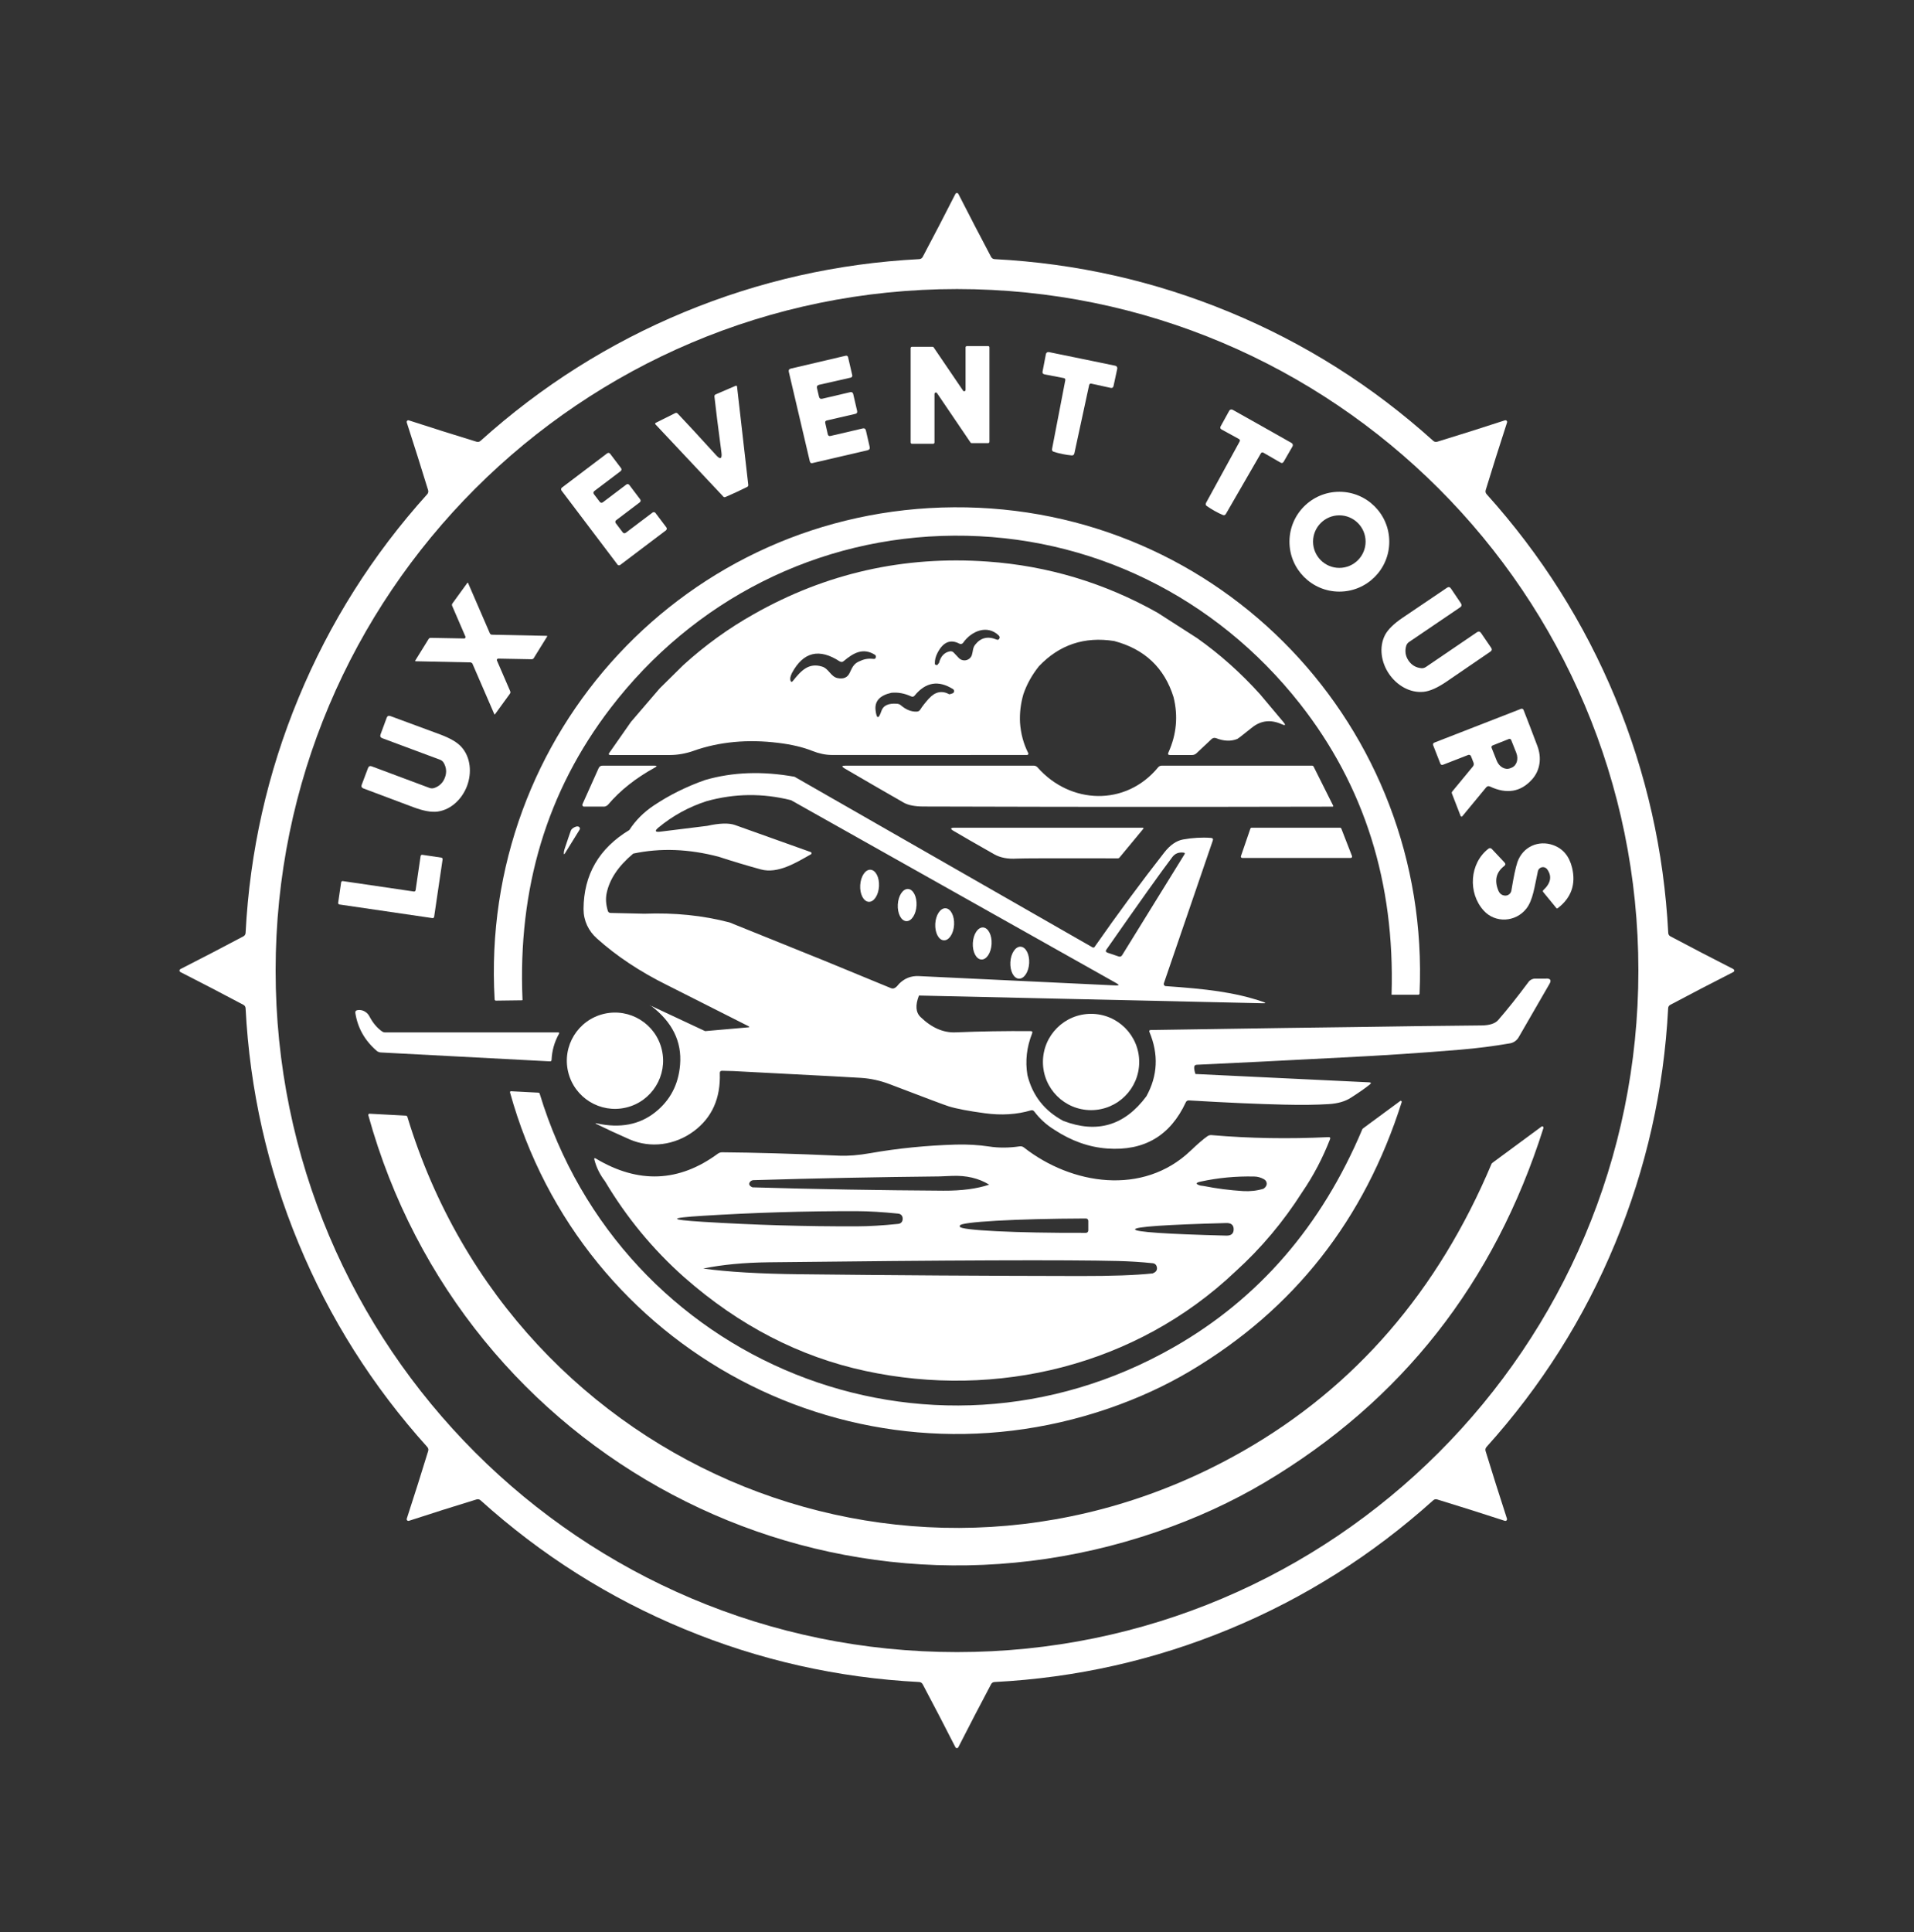
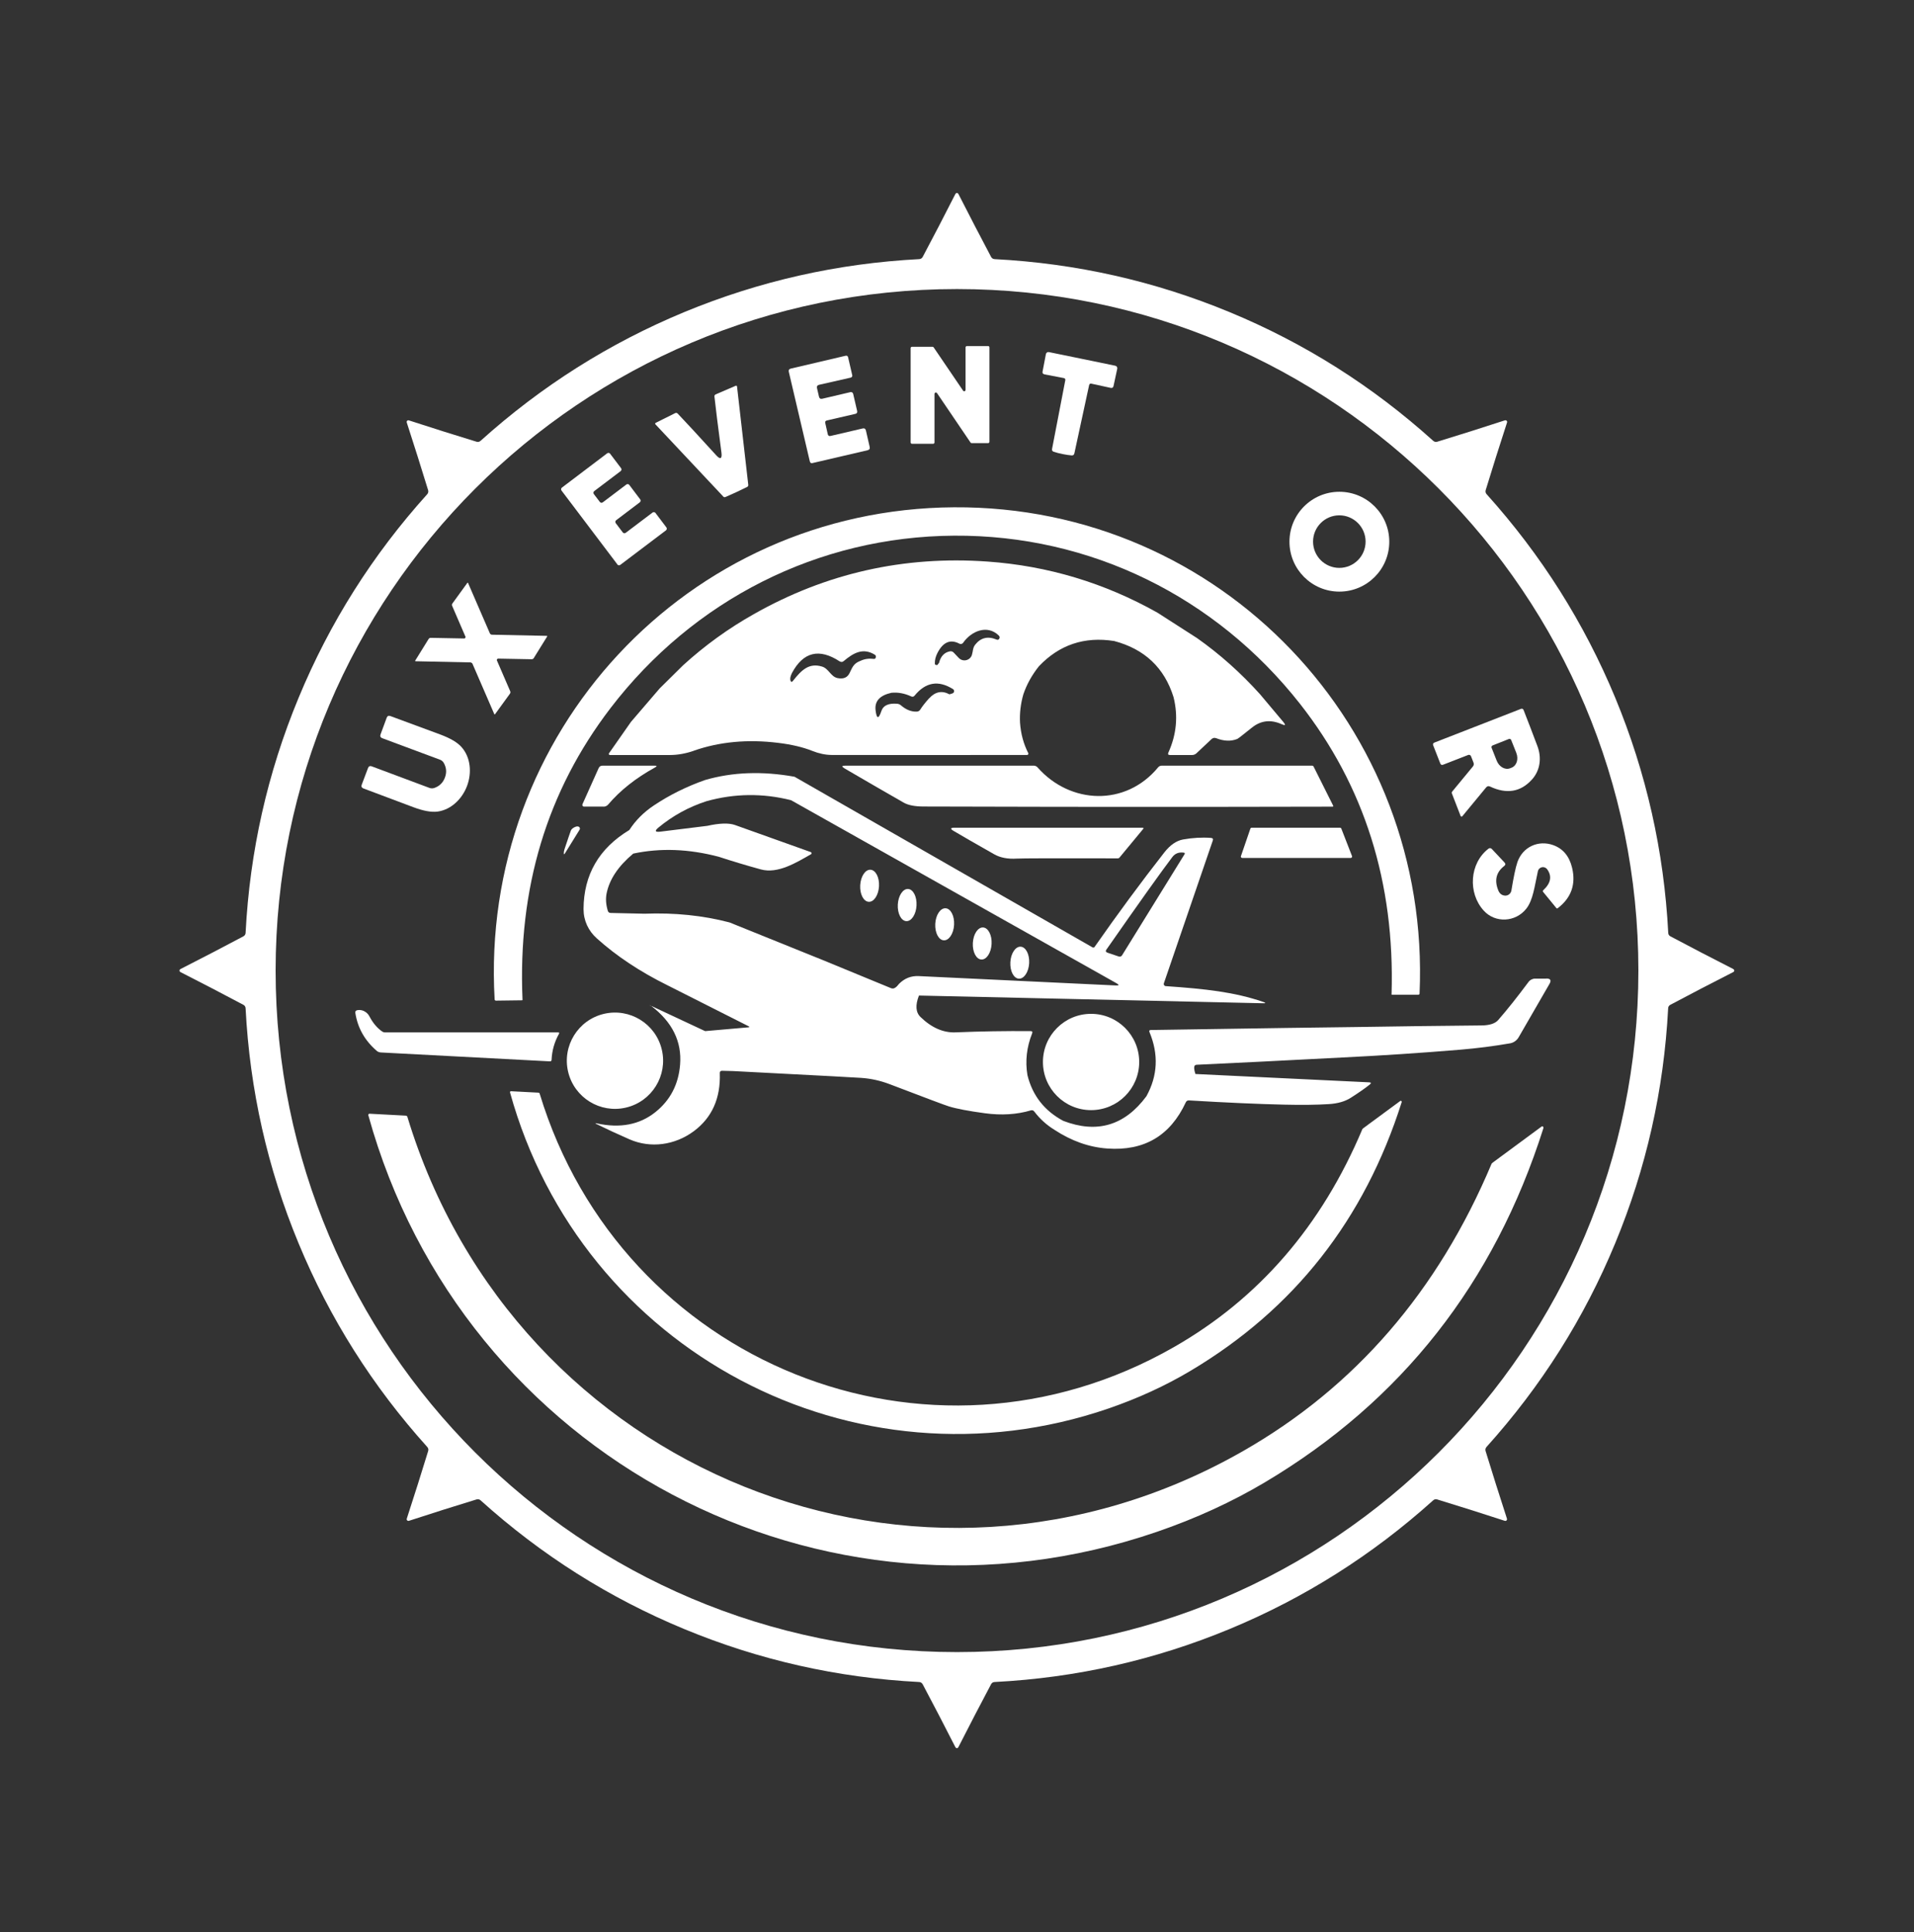
<svg xmlns="http://www.w3.org/2000/svg" width="107" height="108" viewBox="0 0 107 108" fill="none">
  <rect x="0" y="0" width="107" height="108" fill="#333333" stroke="none" />
  <path d="M96.894 54.16C95.684 53.544 94.513 52.935 93.384 52.335C93.304 52.293 93.264 52.228 93.261 52.14C93.023 47.577 92.036 43.198 90.3 39.003C88.561 34.812 86.164 31.018 83.107 27.621C83.048 27.554 83.032 27.479 83.056 27.394C83.43 26.169 83.826 24.914 84.246 23.625C84.262 23.582 84.254 23.544 84.228 23.518C84.201 23.491 84.166 23.483 84.121 23.496C82.829 23.919 81.571 24.315 80.349 24.689C80.263 24.713 80.188 24.697 80.121 24.638C76.727 21.578 72.934 19.181 68.739 17.445C64.547 15.709 60.169 14.722 55.605 14.484C55.517 14.479 55.453 14.439 55.407 14.361C54.808 13.23 54.198 12.058 53.583 10.849C53.561 10.809 53.532 10.787 53.494 10.787C53.457 10.787 53.428 10.809 53.406 10.849C52.791 12.058 52.184 13.23 51.582 14.361C51.539 14.439 51.472 14.479 51.384 14.484C46.82 14.722 42.444 15.709 38.25 17.445C34.055 19.184 30.262 21.581 26.867 24.638C26.801 24.697 26.726 24.713 26.64 24.689C25.415 24.315 24.158 23.919 22.868 23.499C22.826 23.483 22.788 23.491 22.761 23.518C22.735 23.544 22.729 23.579 22.743 23.625C23.163 24.917 23.558 26.174 23.933 27.396C23.957 27.482 23.941 27.557 23.885 27.621C20.825 31.016 18.428 34.809 16.692 39.003C14.953 43.198 13.966 47.577 13.73 52.14C13.725 52.228 13.682 52.293 13.605 52.335C12.476 52.937 11.304 53.544 10.095 54.16C10.055 54.181 10.034 54.211 10.034 54.248C10.034 54.285 10.055 54.315 10.095 54.336C11.304 54.952 12.476 55.559 13.605 56.161C13.685 56.203 13.725 56.27 13.73 56.359C13.966 60.919 14.953 65.298 16.692 69.493C18.428 73.687 20.827 77.48 23.885 80.875C23.944 80.942 23.96 81.017 23.936 81.102C23.561 82.328 23.163 83.585 22.743 84.874C22.729 84.917 22.735 84.952 22.764 84.978C22.788 85.005 22.823 85.013 22.868 85C24.16 84.577 25.418 84.181 26.64 83.807C26.726 83.783 26.803 83.799 26.867 83.858C30.262 86.918 34.055 89.315 38.25 91.051C42.444 92.789 46.82 93.776 51.384 94.012C51.472 94.017 51.536 94.06 51.582 94.138C52.181 95.266 52.791 96.438 53.406 97.647C53.428 97.687 53.454 97.709 53.492 97.709C53.529 97.709 53.561 97.687 53.58 97.647C54.195 96.438 54.805 95.266 55.404 94.138C55.447 94.057 55.511 94.017 55.6 94.012C60.163 93.776 64.542 92.789 68.737 91.051C72.928 89.315 76.721 86.915 80.119 83.858C80.183 83.799 80.258 83.783 80.343 83.807C81.569 84.181 82.826 84.58 84.115 85C84.158 85.013 84.195 85.008 84.222 84.978C84.249 84.952 84.254 84.917 84.241 84.871C83.821 83.582 83.425 82.325 83.05 81.102C83.026 81.017 83.043 80.942 83.101 80.875C86.159 77.48 88.558 73.687 90.294 69.493C92.031 65.298 93.017 60.919 93.256 56.356C93.258 56.268 93.301 56.203 93.379 56.161C94.507 55.559 95.679 54.952 96.888 54.336C96.931 54.315 96.953 54.285 96.953 54.248C96.953 54.211 96.931 54.181 96.888 54.162L96.894 54.16ZM53.5 92.34C32.461 92.34 15.408 75.284 15.408 54.248C15.408 33.209 32.464 16.156 53.5 16.156C74.539 16.156 91.592 33.212 91.592 54.248C91.592 75.284 74.536 92.34 53.5 92.34Z" fill="white" />
  <path d="M50.983 24.804H52.168C52.21 24.804 52.242 24.77 52.242 24.729V22.014C52.242 21.988 52.256 21.963 52.277 21.95C52.312 21.926 52.36 21.937 52.382 21.971L54.257 24.735C54.27 24.756 54.294 24.767 54.321 24.767H55.239C55.281 24.767 55.313 24.732 55.313 24.692V19.417C55.313 19.374 55.279 19.342 55.239 19.342H54.053C54.011 19.342 53.979 19.377 53.979 19.417V21.795C53.979 21.819 53.965 21.843 53.944 21.857C53.909 21.881 53.861 21.87 53.84 21.835L52.194 19.414C52.181 19.393 52.157 19.382 52.13 19.382H50.983C50.94 19.382 50.908 19.417 50.908 19.457V24.729C50.908 24.772 50.943 24.804 50.983 24.804Z" fill="white" />
  <path d="M58.384 20.923L59.468 21.131C59.537 21.145 59.567 21.188 59.553 21.257L58.815 25.088C58.799 25.171 58.828 25.224 58.909 25.251C59.053 25.299 59.219 25.342 59.404 25.379C59.588 25.417 59.757 25.441 59.909 25.454C59.992 25.462 60.043 25.422 60.062 25.339L60.886 21.527C60.902 21.458 60.947 21.428 61.017 21.445L62.095 21.68C62.178 21.696 62.228 21.664 62.25 21.578L62.459 20.607C62.459 20.607 62.459 20.607 62.459 20.605C62.474 20.53 62.424 20.455 62.346 20.441C61.755 20.316 61.137 20.19 60.492 20.059C59.848 19.925 59.23 19.797 58.636 19.679C58.636 19.679 58.636 19.679 58.633 19.679C58.556 19.666 58.483 19.716 58.47 19.791L58.283 20.768C58.267 20.853 58.299 20.901 58.384 20.92V20.923Z" fill="white" />
  <path d="M45.274 25.789C45.293 25.872 45.344 25.904 45.424 25.882L48.495 25.166C48.602 25.141 48.642 25.08 48.618 24.978L48.409 24.066C48.385 23.964 48.324 23.924 48.225 23.948L46.432 24.366C46.347 24.387 46.293 24.352 46.275 24.267L46.136 23.649C46.117 23.569 46.146 23.518 46.226 23.499L47.813 23.133C47.901 23.114 47.936 23.06 47.917 22.969L47.695 22.012C47.679 21.942 47.607 21.899 47.54 21.918L45.967 22.287C45.868 22.309 45.809 22.271 45.785 22.172L45.675 21.699C45.651 21.594 45.691 21.53 45.796 21.506L47.564 21.105C47.623 21.089 47.66 21.03 47.644 20.971L47.414 19.979C47.398 19.898 47.347 19.866 47.267 19.885L44.209 20.602C44.113 20.623 44.076 20.682 44.097 20.779L45.274 25.797V25.789Z" fill="white" />
  <path d="M40.427 27.752C40.465 27.79 40.507 27.8 40.558 27.779C40.724 27.707 40.927 27.616 41.166 27.506C41.404 27.394 41.604 27.297 41.767 27.217C41.816 27.193 41.837 27.153 41.831 27.099L41.203 21.605C41.203 21.605 41.203 21.592 41.198 21.586C41.184 21.559 41.152 21.549 41.128 21.562L40.015 22.041C39.959 22.065 39.935 22.105 39.94 22.164C40.007 22.79 40.138 23.833 40.331 25.291C40.355 25.47 40.339 25.575 40.285 25.599C40.232 25.623 40.146 25.567 40.026 25.433C39.033 24.344 38.322 23.571 37.886 23.116C37.843 23.074 37.795 23.066 37.742 23.092L36.658 23.633C36.658 23.633 36.647 23.638 36.642 23.643C36.621 23.665 36.621 23.697 36.642 23.718L40.43 27.75L40.427 27.752Z" fill="white" />
-   <path d="M67.463 28.282C67.589 28.373 67.734 28.464 67.897 28.555C68.063 28.648 68.215 28.723 68.357 28.782C68.432 28.814 68.491 28.793 68.534 28.721L70.484 25.345C70.521 25.283 70.569 25.27 70.633 25.305L71.586 25.856C71.661 25.898 71.719 25.882 71.762 25.808L72.257 24.949C72.294 24.882 72.27 24.796 72.204 24.759C71.679 24.459 71.131 24.149 70.556 23.828C69.983 23.504 69.435 23.197 68.908 22.902C68.838 22.865 68.753 22.892 68.718 22.959L68.239 23.828C68.199 23.903 68.215 23.962 68.29 24.005L69.256 24.534C69.32 24.569 69.333 24.617 69.299 24.681L67.426 28.1C67.386 28.175 67.399 28.236 67.463 28.285V28.282Z" fill="white" />
  <path d="M34.51 31.551C34.55 31.602 34.622 31.612 34.673 31.575L37.23 29.643C37.281 29.603 37.292 29.531 37.255 29.48L36.645 28.672C36.605 28.619 36.532 28.608 36.479 28.648L34.978 29.782C34.927 29.82 34.852 29.812 34.815 29.758L34.422 29.239C34.384 29.186 34.395 29.111 34.449 29.074L35.767 28.076C35.818 28.036 35.829 27.963 35.791 27.913L35.181 27.105C35.141 27.051 35.069 27.041 35.016 27.081L33.697 28.078C33.646 28.116 33.571 28.108 33.534 28.055L33.197 27.613C33.159 27.56 33.17 27.485 33.223 27.447L34.697 26.332C34.748 26.292 34.759 26.219 34.721 26.169L34.109 25.361C34.069 25.307 33.996 25.297 33.943 25.337L31.415 27.252C31.362 27.292 31.351 27.364 31.391 27.418L34.521 31.556L34.51 31.551Z" fill="white" />
  <path d="M74.876 33.067C76.417 33.067 77.666 31.818 77.666 30.277C77.666 28.737 76.417 27.487 74.876 27.487C73.335 27.487 72.086 28.737 72.086 30.277C72.086 31.818 73.335 33.067 74.876 33.067ZM74.873 28.803C75.684 28.803 76.342 29.462 76.342 30.272C76.342 31.083 75.684 31.741 74.873 31.741C74.063 31.741 73.405 31.083 73.405 30.272C73.405 29.462 74.063 28.803 74.873 28.803Z" fill="white" />
  <path d="M77.827 55.599H79.29C79.327 55.599 79.359 55.569 79.359 55.532C80.02 40.656 68.255 28.258 53.329 28.354C38.405 28.448 26.798 40.996 27.652 55.864C27.654 55.898 27.686 55.928 27.721 55.928L29.184 55.909C29.203 55.909 29.211 55.901 29.211 55.883C28.941 49.644 30.581 44.212 34.128 39.581C38.758 33.535 45.724 29.988 53.337 29.94C60.953 29.89 67.961 33.348 72.672 39.335C76.275 43.92 77.984 49.334 77.794 55.575C77.794 55.594 77.802 55.602 77.821 55.602L77.827 55.599Z" fill="white" />
  <path d="M23.232 36.959C24.222 36.978 25.252 37 26.319 37.024C26.322 37.024 26.338 37.032 26.365 37.05C26.392 37.066 26.405 37.077 26.405 37.08C26.83 38.062 27.242 39.006 27.633 39.915C27.633 39.921 27.638 39.923 27.641 39.926C27.651 39.934 27.665 39.931 27.673 39.921L28.505 38.776C28.537 38.73 28.542 38.682 28.521 38.631C28.283 38.086 28.034 37.511 27.774 36.903C27.767 36.89 27.774 36.871 27.791 36.847C27.807 36.823 27.82 36.812 27.836 36.812C28.494 36.82 29.123 36.834 29.716 36.847C29.773 36.847 29.816 36.826 29.842 36.778L30.589 35.574C30.589 35.574 30.594 35.566 30.591 35.56C30.591 35.547 30.581 35.539 30.567 35.539C29.577 35.52 28.548 35.499 27.478 35.475C27.478 35.475 27.462 35.467 27.435 35.451C27.408 35.432 27.395 35.421 27.395 35.421C26.969 34.44 26.557 33.495 26.167 32.586C26.167 32.581 26.162 32.575 26.159 32.572C26.148 32.565 26.135 32.567 26.127 32.578L25.295 33.725C25.263 33.768 25.257 33.816 25.279 33.867C25.517 34.413 25.766 34.988 26.025 35.595C26.033 35.609 26.025 35.627 26.009 35.651C25.993 35.675 25.977 35.689 25.963 35.686C25.305 35.678 24.677 35.665 24.083 35.651C24.027 35.651 23.984 35.673 23.957 35.721L23.211 36.925C23.211 36.925 23.206 36.933 23.208 36.938C23.208 36.952 23.219 36.959 23.232 36.959Z" fill="white" />
-   <path d="M77.433 35.483C77.075 36.17 77.214 37.024 77.65 37.663C78.086 38.305 78.824 38.749 79.595 38.666C79.942 38.629 80.362 38.441 80.857 38.104C81.684 37.537 82.502 36.975 83.318 36.422C83.404 36.363 83.42 36.291 83.361 36.205L82.799 35.384C82.738 35.29 82.66 35.277 82.567 35.338L79.707 37.283C79.635 37.331 79.549 37.353 79.461 37.347C79.153 37.318 78.915 37.176 78.741 36.922C78.57 36.668 78.527 36.392 78.613 36.095C78.64 36.013 78.691 35.94 78.763 35.889L81.625 33.947C81.716 33.886 81.729 33.808 81.668 33.715L81.111 32.891C81.052 32.805 80.98 32.792 80.892 32.851C80.079 33.404 79.255 33.961 78.423 34.52C77.928 34.854 77.599 35.175 77.433 35.483Z" fill="white" />
  <path d="M80.124 41.667L80.517 42.671C80.547 42.748 80.603 42.772 80.681 42.74L82.077 42.197C82.138 42.173 82.211 42.203 82.235 42.267L82.377 42.63C82.403 42.703 82.39 42.783 82.342 42.839L81.189 44.236C81.159 44.273 81.151 44.313 81.168 44.353L81.654 45.608C81.654 45.608 81.662 45.624 81.67 45.629C81.695 45.651 81.729 45.648 81.748 45.624L83.083 44.008C83.142 43.939 83.214 43.923 83.294 43.96C84.225 44.399 85.009 44.27 85.64 43.572C86.108 43.056 86.191 42.35 85.948 41.702C85.667 40.953 85.407 40.279 85.172 39.68C85.151 39.627 85.089 39.597 85.033 39.618L80.191 41.504C80.116 41.534 80.092 41.587 80.122 41.665L80.124 41.667ZM83.444 41.665L84.351 41.304C84.404 41.285 84.46 41.309 84.482 41.363L84.768 42.082C84.768 42.082 84.768 42.082 84.768 42.085C84.904 42.43 84.787 42.796 84.509 42.906L84.42 42.941C84.142 43.05 83.808 42.861 83.671 42.516L83.385 41.793C83.366 41.742 83.393 41.684 83.444 41.665Z" fill="white" />
  <path d="M20.314 44.067C21.237 44.412 22.165 44.76 23.101 45.113C23.66 45.324 24.112 45.407 24.46 45.362C25.228 45.257 25.84 44.647 26.111 43.925C26.381 43.2 26.317 42.339 25.803 41.758C25.573 41.496 25.177 41.264 24.618 41.055C23.676 40.71 22.745 40.367 21.823 40.022C21.724 39.988 21.657 40.017 21.619 40.113L21.274 41.047C21.237 41.151 21.269 41.223 21.373 41.261L24.61 42.467C24.69 42.499 24.757 42.556 24.802 42.63C24.958 42.898 24.982 43.173 24.872 43.462C24.765 43.749 24.564 43.944 24.276 44.043C24.193 44.07 24.104 44.07 24.021 44.043L20.785 42.834C20.68 42.796 20.608 42.828 20.571 42.935L20.22 43.866C20.186 43.963 20.22 44.029 20.314 44.067Z" fill="white" />
  <path d="M38.796 41.956C40.224 41.459 41.789 41.312 43.485 41.518C44.239 41.609 44.879 41.758 45.403 41.967C45.785 42.12 46.147 42.194 46.489 42.197C49.531 42.203 53.176 42.203 57.422 42.197C57.432 42.197 57.443 42.194 57.451 42.189C57.489 42.17 57.502 42.128 57.483 42.093C57.218 41.574 57.066 41.007 57.023 40.389C56.996 39.865 57.058 39.338 57.208 38.811C57.398 38.252 57.689 37.727 58.08 37.238C59.222 36.037 60.624 35.566 62.285 35.828C63.986 36.277 65.094 37.323 65.605 38.963C65.869 40.02 65.773 41.052 65.318 42.061C65.275 42.154 65.308 42.2 65.409 42.2H66.637C66.733 42.2 66.816 42.168 66.886 42.104L67.728 41.312C67.806 41.24 67.894 41.224 67.993 41.261C68.424 41.429 68.817 41.443 69.17 41.301C69.208 41.288 69.481 41.076 69.989 40.667C70.486 40.269 71.04 40.204 71.65 40.477C71.859 40.571 71.891 40.528 71.744 40.354L70.441 38.803C69.366 37.61 68.194 36.564 66.923 35.667L64.706 34.244C61.742 32.578 58.575 31.626 55.204 31.387C50.534 31.056 46.179 32.038 42.139 34.327C40.716 35.127 39.4 36.08 38.188 37.184L36.88 38.476L35.275 40.346L34.045 42.104C34.045 42.104 34.034 42.125 34.034 42.136C34.034 42.17 34.061 42.197 34.096 42.2C34.898 42.203 36.014 42.203 37.445 42.2C37.892 42.2 38.344 42.117 38.798 41.959L38.796 41.956ZM51.935 39.035C51.713 39.284 51.55 39.493 51.448 39.659C51.406 39.731 51.339 39.768 51.253 39.774C50.951 39.787 50.657 39.672 50.373 39.429C50.309 39.372 50.237 39.343 50.154 39.335C49.672 39.297 49.378 39.429 49.276 39.733C49.116 40.212 49.006 40.196 48.947 39.688C48.891 39.188 49.185 38.867 49.83 38.722C50.197 38.685 50.566 38.752 50.935 38.923C51.012 38.958 51.079 38.944 51.133 38.877C51.748 38.123 52.465 38.005 53.281 38.519C53.305 38.535 53.324 38.559 53.334 38.589C53.356 38.658 53.318 38.73 53.249 38.755L53.078 38.808C52.66 38.583 52.28 38.658 51.938 39.038L51.935 39.035ZM52.398 37.171L52.312 37.166C52.283 37.152 52.264 37.131 52.262 37.093C52.254 36.895 52.304 36.692 52.414 36.483C52.727 35.882 53.134 35.713 53.637 35.978C53.706 36.015 53.794 35.994 53.84 35.93C54.305 35.266 55.193 34.897 55.833 35.518C55.894 35.579 55.902 35.644 55.852 35.716C55.835 35.737 55.814 35.753 55.785 35.758C55.763 35.764 55.734 35.758 55.699 35.742C55.223 35.547 54.83 35.641 54.522 36.026C54.372 36.211 54.399 36.403 54.332 36.609C54.311 36.679 54.27 36.74 54.217 36.791C54.041 36.957 53.765 36.949 53.599 36.775L53.321 36.481C53.257 36.411 53.179 36.387 53.086 36.408C52.783 36.475 52.588 36.687 52.497 37.045L52.403 37.168L52.398 37.171ZM46.946 36.965C47.021 37.013 47.093 37.01 47.163 36.952C47.722 36.483 48.249 36.189 48.91 36.596C48.937 36.612 48.955 36.636 48.961 36.665C48.971 36.714 48.963 36.756 48.937 36.794C48.915 36.823 48.886 36.834 48.848 36.828C48.578 36.794 48.332 36.828 48.107 36.935C47.754 37.069 47.674 37.232 47.495 37.618C47.374 37.872 47.152 37.965 46.826 37.901C46.444 37.826 46.334 37.371 45.957 37.257C45.221 37.032 44.801 37.46 44.333 38.051C44.266 38.139 44.218 38.129 44.186 38.024C44.159 37.931 44.186 37.794 44.274 37.615C44.908 36.433 45.799 36.219 46.944 36.968L46.946 36.965Z" fill="white" />
  <path d="M74.499 45.086C74.499 45.086 74.509 45.086 74.515 45.084C74.533 45.075 74.539 45.054 74.531 45.035L73.437 42.85C73.421 42.815 73.386 42.794 73.348 42.794H64.949C64.863 42.794 64.796 42.826 64.74 42.893C62.929 45.086 59.824 44.963 57.999 42.887C57.946 42.828 57.871 42.794 57.791 42.794H47.256C47.05 42.794 47.037 42.844 47.214 42.949C48.316 43.593 49.418 44.23 50.52 44.861C50.774 45.006 51.149 45.078 51.641 45.078C56.499 45.094 61.873 45.102 67.763 45.097C71.62 45.094 73.865 45.089 74.499 45.086Z" fill="white" />
  <path d="M33.745 45.086C33.841 45.086 33.932 45.043 33.996 44.971C34.671 44.177 35.545 43.484 36.615 42.898C36.741 42.828 36.733 42.794 36.589 42.794H33.686C33.579 42.794 33.507 42.842 33.464 42.938L32.563 44.947C32.563 44.947 32.555 44.974 32.555 44.99C32.555 45.043 32.6 45.086 32.651 45.084H33.745V45.086Z" fill="white" />
  <path d="M31.584 47.694L32.403 46.373C32.41 46.359 32.416 46.341 32.419 46.325C32.427 46.26 32.378 46.202 32.314 46.194C32.269 46.188 32.231 46.194 32.199 46.202C32.057 46.25 31.953 46.33 31.916 46.416C31.892 46.472 31.774 46.819 31.56 47.459C31.536 47.534 31.522 47.606 31.52 47.675C31.517 47.764 31.538 47.769 31.584 47.694Z" fill="white" />
  <path d="M53.363 46.263C53.125 46.263 53.109 46.325 53.315 46.445C53.759 46.71 54.514 47.143 55.581 47.748C55.921 47.94 56.341 48.021 56.841 47.989C57.098 47.972 58.983 47.967 62.498 47.975C62.531 47.975 62.563 47.959 62.581 47.935L63.919 46.319C63.919 46.319 63.927 46.306 63.927 46.298C63.927 46.279 63.911 46.263 63.892 46.263H53.366H53.363Z" fill="white" />
  <path d="M69.446 47.954H75.513C75.513 47.954 75.529 47.954 75.537 47.948C75.577 47.932 75.598 47.887 75.582 47.847L74.986 46.314C74.975 46.285 74.945 46.263 74.913 46.263H69.973C69.941 46.263 69.911 46.285 69.9 46.317L69.374 47.849C69.374 47.849 69.368 47.865 69.368 47.873C69.368 47.916 69.403 47.951 69.446 47.954Z" fill="white" />
  <path d="M84.824 48.205C84.728 48.486 84.618 49.01 84.492 49.776C84.46 49.96 84.284 50.086 84.099 50.054C83.941 50.03 83.832 49.936 83.765 49.778C83.529 49.211 83.639 48.751 84.091 48.403C84.169 48.342 84.174 48.278 84.107 48.205L83.396 47.448C83.347 47.397 83.27 47.392 83.216 47.432C82.152 48.245 82.047 49.907 82.944 50.894C83.586 51.608 84.728 51.552 85.33 50.784C85.704 50.302 85.782 49.564 85.974 48.695C85.99 48.625 86.031 48.561 86.089 48.521C86.22 48.427 86.402 48.459 86.496 48.59C86.772 48.976 86.697 49.364 86.277 49.754C86.242 49.786 86.242 49.824 86.277 49.864L87.007 50.755C87.031 50.784 87.06 50.784 87.093 50.755C87.841 50.177 88.106 49.425 87.887 48.505C87.732 47.858 87.381 47.435 86.833 47.237C86.006 46.937 85.121 47.328 84.824 48.2V48.205Z" fill="white" />
-   <path d="M24.177 51.316C24.222 51.322 24.265 51.289 24.27 51.244L24.744 48.029C24.749 47.983 24.717 47.94 24.672 47.935L23.607 47.777C23.562 47.772 23.519 47.804 23.513 47.849L23.233 49.759C23.224 49.805 23.182 49.837 23.136 49.829L19.164 49.246C19.118 49.24 19.076 49.273 19.07 49.318L18.904 50.46C18.899 50.506 18.931 50.548 18.977 50.554L24.18 51.316H24.177Z" fill="white" />
  <path d="M48.568 50.404C48.856 50.42 49.113 50.03 49.14 49.535C49.167 49.04 48.953 48.625 48.661 48.612C48.372 48.596 48.115 48.986 48.089 49.481C48.062 49.976 48.276 50.391 48.568 50.404Z" fill="white" />
  <path d="M50.665 51.485C50.954 51.501 51.21 51.11 51.237 50.615C51.264 50.118 51.053 49.703 50.764 49.687C50.475 49.671 50.218 50.062 50.191 50.556C50.164 51.054 50.376 51.469 50.665 51.485Z" fill="white" />
  <path d="M52.762 52.557C53.05 52.574 53.31 52.186 53.337 51.691C53.364 51.196 53.152 50.781 52.861 50.765C52.572 50.749 52.312 51.137 52.285 51.632C52.259 52.127 52.47 52.541 52.762 52.557Z" fill="white" />
  <path d="M54.862 53.63C55.151 53.646 55.407 53.258 55.434 52.763C55.461 52.269 55.247 51.854 54.958 51.838C54.669 51.822 54.412 52.21 54.386 52.705C54.359 53.2 54.573 53.614 54.862 53.63Z" fill="white" />
  <path d="M56.959 54.7C57.248 54.716 57.507 54.328 57.534 53.836C57.561 53.341 57.349 52.929 57.058 52.913C56.769 52.897 56.51 53.285 56.483 53.777C56.456 54.272 56.667 54.684 56.959 54.7Z" fill="white" />
  <path d="M86.44 54.697H85.822C85.675 54.697 85.536 54.767 85.448 54.887C84.824 55.725 84.26 56.434 83.754 57.014C83.583 57.209 83.275 57.308 82.829 57.314C80.469 57.335 78.113 57.367 75.764 57.404L71.883 57.455L64.339 57.57C64.254 57.57 64.229 57.611 64.261 57.688C64.778 58.929 64.722 60.125 64.088 61.273C62.873 62.912 61.324 63.37 59.441 62.648C58.387 62.086 57.721 61.235 57.438 60.093C57.306 59.306 57.395 58.528 57.7 57.758C57.734 57.672 57.705 57.632 57.617 57.632C56.223 57.621 54.824 57.643 53.425 57.701C52.74 57.731 52.085 57.447 51.462 56.845C51.191 56.583 51.162 56.185 51.373 55.644L70.593 56.075C70.772 56.08 70.778 56.054 70.607 55.995C69.002 55.449 67.418 55.273 65.168 55.117C65.158 55.117 65.15 55.115 65.139 55.112C65.077 55.091 65.043 55.021 65.064 54.96L67.798 46.985C67.833 46.892 67.798 46.841 67.699 46.833C67.193 46.795 66.672 46.825 66.137 46.921C65.762 46.991 65.414 47.231 65.093 47.641C63.775 49.326 62.475 51.089 61.191 52.927C61.166 52.964 61.116 52.975 61.076 52.951L44.416 43.414C42.613 43.091 40.949 43.152 39.421 43.596C38.389 43.957 37.434 44.431 36.559 45.014C35.992 45.391 35.532 45.851 35.182 46.392C33.483 47.419 32.632 48.893 32.622 50.808C32.622 51.466 32.9 52.033 33.365 52.45C34.462 53.435 35.773 54.307 37.297 55.061L41.842 57.356C41.912 57.391 41.909 57.413 41.832 57.421L39.419 57.632L36.399 56.219C37.584 57.121 38.124 58.215 38.02 59.504C37.931 60.612 37.469 61.497 36.637 62.161C35.757 62.864 34.665 63.073 33.363 62.789C33.264 62.768 33.258 62.781 33.349 62.827C33.895 63.097 34.513 63.383 35.198 63.683C36.367 64.191 37.725 64.014 38.79 63.223C39.804 62.466 40.288 61.385 40.24 59.98C40.237 59.89 40.28 59.847 40.371 59.849L40.989 59.865L46.486 60.152C47.032 60.181 47.583 60.211 48.134 60.245C48.669 60.28 49.199 60.395 49.723 60.593C51.761 61.371 52.866 61.786 53.04 61.837C53.471 61.971 54.145 62.099 55.059 62.222C55.988 62.348 56.844 62.294 57.627 62.062C57.708 62.04 57.772 62.062 57.82 62.126C58.133 62.538 58.505 62.875 58.938 63.142C59.888 63.768 60.878 64.121 61.905 64.194C63.962 64.341 65.422 63.479 66.289 61.615C66.324 61.537 66.385 61.5 66.471 61.505C68.59 61.631 70.358 61.709 71.776 61.741C72.768 61.765 73.605 61.754 74.29 61.711C74.79 61.679 75.194 61.562 75.51 61.361C75.946 61.083 76.302 60.837 76.572 60.62C76.671 60.542 76.657 60.499 76.532 60.494L66.829 60.029C66.779 59.873 66.755 59.748 66.76 59.651C66.765 59.563 66.811 59.515 66.899 59.512L70.489 59.339L75.002 59.108C77.225 58.999 79.434 58.854 81.636 58.67C82.583 58.59 83.511 58.472 84.42 58.314C84.618 58.279 84.792 58.156 84.896 57.98L86.622 54.992C86.737 54.794 86.678 54.692 86.451 54.692L86.44 54.697ZM61.859 53.066C63.676 50.463 64.901 48.74 65.54 47.9C65.693 47.7 65.904 47.619 66.18 47.657C66.236 47.665 66.249 47.694 66.22 47.745L62.731 53.389C62.683 53.464 62.619 53.486 62.536 53.459L61.913 53.248C61.814 53.213 61.795 53.154 61.854 53.068L61.859 53.066ZM36.019 51.07L34.141 51.027C34.055 51.027 34.002 50.984 33.978 50.904C33.876 50.565 33.852 50.246 33.908 49.952C34.063 49.157 34.561 48.411 35.401 47.71C36.915 47.387 38.507 47.446 40.181 47.887C40.949 48.138 41.733 48.374 42.532 48.593C43.493 48.858 44.533 48.2 45.336 47.748C45.349 47.74 45.36 47.729 45.365 47.713C45.379 47.678 45.36 47.641 45.325 47.625C43.918 47.124 42.508 46.622 41.091 46.113C40.746 45.99 40.227 46.006 39.539 46.159L36.918 46.483C36.615 46.52 36.583 46.442 36.816 46.25C37.611 45.592 38.504 45.102 39.496 44.781C41.061 44.345 42.637 44.326 44.223 44.725L62.413 54.954C62.579 55.048 62.568 55.088 62.378 55.08C58.746 54.903 55.07 54.73 51.355 54.556C50.932 54.537 50.568 54.681 50.263 54.986C50.188 55.085 50.116 55.16 50.041 55.208C49.966 55.257 49.889 55.262 49.809 55.23L45.98 53.654L40.783 51.557C39.296 51.166 37.709 51.006 36.024 51.07H36.019Z" fill="white" />
  <path d="M36.332 56.187V56.193C36.332 56.193 36.332 56.195 36.332 56.198L36.394 56.227C36.375 56.214 36.356 56.198 36.337 56.185C36.337 56.185 36.335 56.185 36.332 56.19V56.187Z" fill="white" />
  <path d="M21.052 58.729C21.122 58.788 21.202 58.82 21.293 58.825L30.738 59.322C30.8 59.325 30.832 59.298 30.835 59.237C30.859 58.721 30.995 58.236 31.249 57.782C31.279 57.728 31.263 57.704 31.204 57.704H21.534C21.472 57.704 21.416 57.688 21.365 57.653C21.084 57.461 20.849 57.18 20.654 56.811C20.603 56.712 20.533 56.631 20.442 56.567C20.303 56.468 20.151 56.434 19.99 56.458C19.891 56.474 19.848 56.532 19.867 56.631C19.998 57.458 20.394 58.159 21.055 58.729H21.052Z" fill="white" />
  <path d="M34.998 61.905C36.444 61.564 37.34 60.114 36.998 58.668C36.657 57.221 35.208 56.326 33.761 56.667C32.315 57.008 31.419 58.458 31.76 59.904C32.102 61.351 33.551 62.247 34.998 61.905Z" fill="white" />
  <path d="M60.995 62.048C62.481 62.048 63.686 60.843 63.686 59.357C63.686 57.871 62.481 56.666 60.995 56.666C59.509 56.666 58.304 57.871 58.304 59.357C58.304 60.843 59.509 62.048 60.995 62.048Z" fill="white" />
  <path d="M30.099 61.072L28.572 60.992C28.572 60.992 28.558 60.992 28.55 60.992C28.521 61 28.505 61.032 28.513 61.061C32.509 75.504 47.735 83.614 61.977 78.722C63.625 78.154 65.152 77.454 66.554 76.619C72.34 73.176 76.278 68.171 78.359 61.604C78.364 61.588 78.361 61.569 78.353 61.553C78.337 61.527 78.305 61.516 78.281 61.535L76.288 63.003C76.213 63.057 76.157 63.102 76.163 63.108C73.886 68.516 70.374 72.58 65.628 75.292C51.882 83.154 34.743 76.194 30.169 61.125C30.158 61.091 30.134 61.075 30.099 61.072Z" fill="white" />
-   <path d="M74.269 63.557C72.024 63.664 69.847 63.627 67.736 63.445C67.651 63.437 67.565 63.458 67.496 63.509C67.282 63.656 66.963 63.929 66.546 64.328C63.9 66.845 59.909 66.227 57.24 64.135C57.17 64.081 57.093 64.06 57.004 64.073C56.402 64.162 55.833 64.164 55.292 64.081C54.709 63.993 54.089 63.956 53.428 63.974C51.799 64.023 50.212 64.18 48.669 64.451C47.974 64.574 47.406 64.614 46.93 64.595C44.293 64.48 42.107 64.418 40.368 64.405C40.28 64.405 40.203 64.432 40.13 64.483C37.958 66.08 35.687 66.173 33.315 64.758C33.234 64.71 33.205 64.731 33.229 64.822C33.341 65.256 33.539 65.654 33.82 66.021C35.021 68.04 36.495 69.83 38.247 71.387C41.313 74.086 44.691 75.833 48.383 76.627C55.712 78.205 63.51 76.341 69.071 71.063C70.502 69.766 71.743 68.289 72.797 66.633C73.429 65.71 73.945 64.723 74.352 63.678C74.384 63.592 74.352 63.552 74.263 63.557H74.269ZM68.55 68.359C68.828 68.351 68.967 68.468 68.967 68.709C68.967 68.95 68.828 69.07 68.55 69.062C65.152 68.974 63.454 68.856 63.454 68.712C63.454 68.567 65.152 68.45 68.55 68.359ZM53.66 68.501C53.66 68.294 56.79 68.118 60.653 68.105H60.706C60.781 68.105 60.84 68.163 60.84 68.238V68.773C60.84 68.846 60.781 68.907 60.709 68.907H60.656C56.798 68.921 53.669 68.765 53.658 68.562V68.501H53.66ZM41.917 66.074C41.963 66.007 42.038 65.965 42.121 65.962C45.587 65.858 49.057 65.788 52.524 65.753C52.537 65.753 52.764 65.743 53.208 65.724C54.022 65.689 54.717 65.855 55.3 66.213C54.618 66.443 53.765 66.556 52.74 66.55C49.183 66.529 45.625 66.468 42.064 66.363C41.891 66.283 41.842 66.187 41.917 66.072V66.074ZM37.851 68.121C37.851 68.067 38.325 68.014 39.272 67.955C42.15 67.776 45.036 67.687 47.933 67.695C48.583 67.698 49.343 67.743 50.212 67.832C50.287 67.84 50.346 67.869 50.392 67.915C50.44 67.966 50.464 68.032 50.464 68.118C50.464 68.204 50.44 68.273 50.392 68.324C50.346 68.372 50.287 68.399 50.212 68.407C49.343 68.495 48.583 68.541 47.933 68.543C45.036 68.554 42.147 68.468 39.272 68.289C38.325 68.23 37.851 68.174 37.851 68.123V68.121ZM60.388 71.32C55.161 71.312 49.937 71.28 44.71 71.221C42.482 71.197 40.681 71.09 39.312 70.903C40.36 70.686 41.591 70.568 43.003 70.552C53.142 70.434 59.634 70.41 62.483 70.48C63.138 70.496 63.796 70.536 64.451 70.606C64.55 70.616 64.633 70.683 64.66 70.774C64.722 70.964 64.647 71.098 64.43 71.175C63.496 71.275 62.148 71.323 60.386 71.32H60.388ZM69.491 66.572C68.75 66.526 68.015 66.433 67.29 66.288C67.177 66.272 67.116 66.264 67.11 66.264C66.822 66.181 66.824 66.106 67.121 66.042C68.092 65.831 69.093 65.735 70.123 65.759C70.299 65.761 70.47 65.809 70.639 65.898C70.748 65.954 70.807 66.037 70.813 66.141C70.821 66.256 70.759 66.358 70.633 66.443C70.27 66.553 69.89 66.596 69.494 66.572H69.491Z" fill="white" />
  <path d="M86.18 62.966L83.554 64.903C83.455 64.975 83.382 65.034 83.388 65.039C80.386 72.168 75.759 77.521 69.504 81.097C51.387 91.457 28.802 82.282 22.775 62.426C22.762 62.38 22.729 62.359 22.681 62.356L20.67 62.249C20.67 62.249 20.651 62.249 20.643 62.249C20.603 62.26 20.581 62.3 20.592 62.34C25.857 81.375 45.924 92.062 64.692 85.612C66.864 84.866 68.876 83.943 70.724 82.844C78.351 78.304 83.537 71.71 86.282 63.057C86.29 63.035 86.287 63.009 86.277 62.99C86.255 62.953 86.213 62.942 86.18 62.963V62.966Z" fill="white" />
</svg>